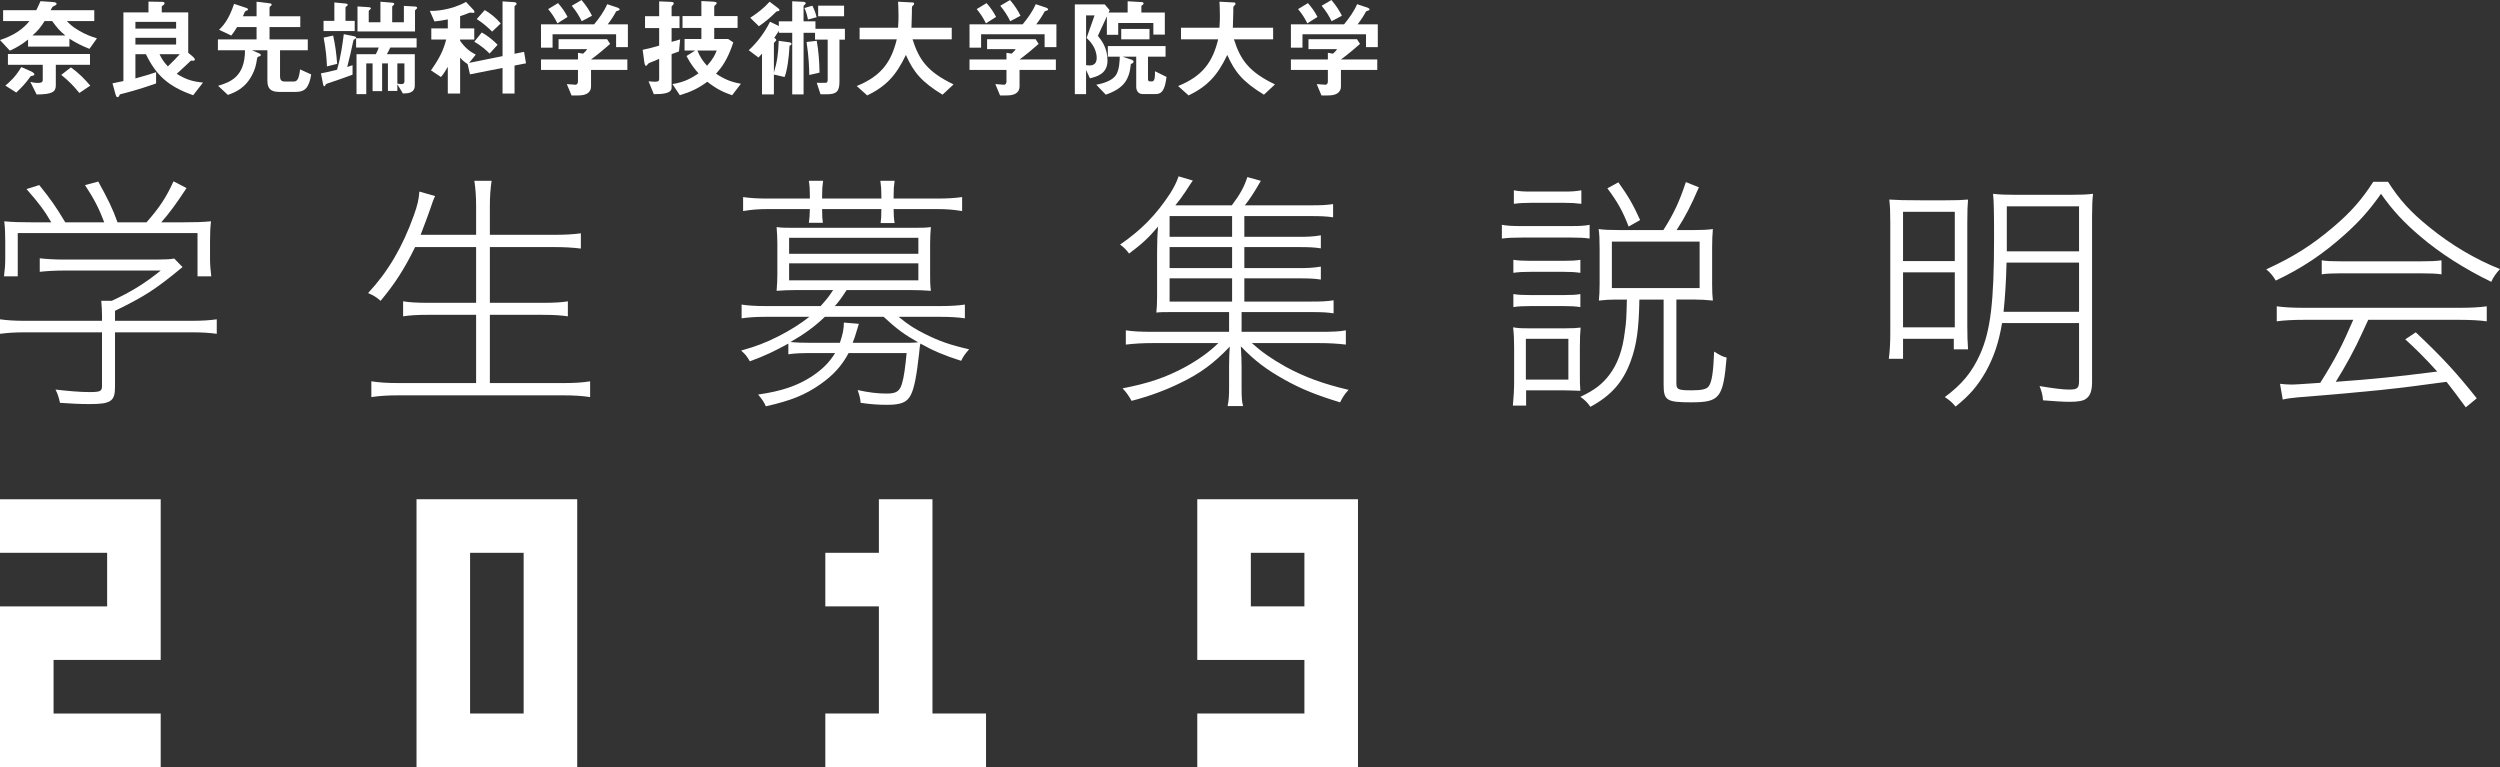
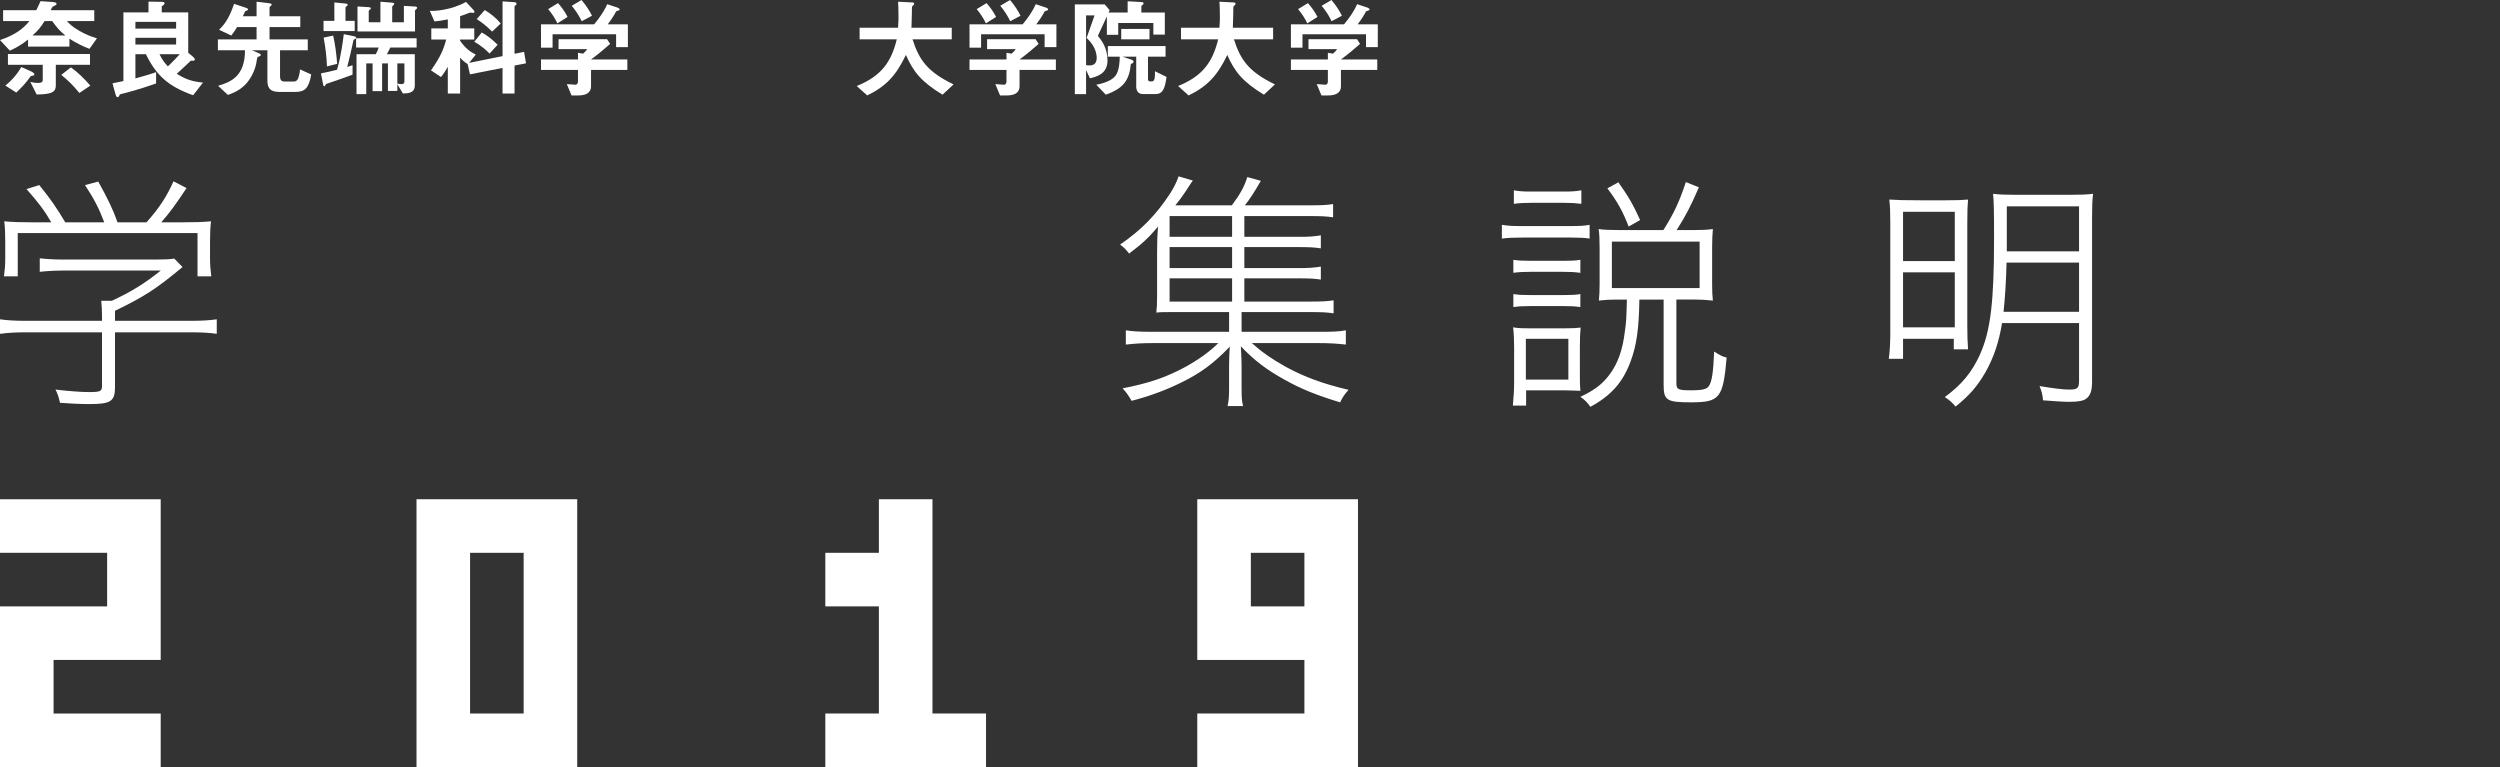
<svg xmlns="http://www.w3.org/2000/svg" version="1.1" id="レイヤー_1" x="0px" y="0px" width="420.052px" height="128.884px" viewBox="0 0 420.052 128.884" style="enable-background:new 0 0 420.052 128.884;" xml:space="preserve">
  <rect x="0" y="0" width="420.052" height="128.884" fill="#333333" stroke="none" />
  <style type="text/css">
	.st0{fill:#FFFFFF;}
</style>
  <g>
    <path class="st0" d="M18,119.884h9v9h-9H9H0v-9v-9v-9h9h9v-9H9H0v-9h9h9h9v9v9v9h-9H9v9H18z" />
    <path class="st0" d="M87.984,128.884h-9h-9v-9v-9v-9v-9v-9h9h9h9v9v9v9v9v9H87.984z M87.984,119.884v-9v-9v-9h-9v9v9v9H87.984z" />
    <path class="st0" d="M156.672,128.884h-9h-9v-9h9v-9v-9h-9v-9h9v-9h9v9v9v9v9h9v9H156.672z" />
    <path class="st0" d="M219.168,128.884h-9h-9v-9h9h9v-9h-9h-9v-9v-9v-9h9h9h9v9v9v9v9v9H219.168z M219.168,101.884v-9h-9v9H219.168z   " />
  </g>
  <g>
    <path class="st0" d="M19.323,65.037c0,2.395-0.714,2.856-4.285,2.856c-1.47,0-3.318-0.084-4.957-0.21   c-0.252-1.092-0.378-1.47-0.756-2.227c2.185,0.252,4.201,0.42,5.629,0.42c1.891,0,2.185-0.126,2.185-1.008v-9.032H4.243   c-1.764,0-2.94,0.084-4.243,0.252v-2.437c1.218,0.168,2.437,0.252,4.201,0.252h12.938v-0.84c0-0.84-0.042-1.554-0.126-2.521h1.764   c3.277-1.512,5.503-2.898,8.233-5.083H10.586c-1.302,0-2.814,0.084-3.907,0.21v-2.268c1.176,0.126,2.521,0.21,3.991,0.21h15.543   c1.512,0,2.352-0.042,3.066-0.168l1.386,1.428c-4.495,3.739-6.427,4.957-11.342,7.351v1.681h12.854   c1.806,0,3.024-0.084,4.243-0.252v2.437c-1.176-0.168-2.479-0.252-4.243-0.252H19.323V65.037z M8.612,37.354   c-1.05-1.848-2.143-3.318-4.159-5.587l2.143-0.672c1.932,2.394,2.814,3.654,4.369,6.259h6.553c-0.882-2.31-1.638-3.823-3.234-6.259   l2.226-0.588c1.597,2.898,2.437,4.579,3.235,6.847h4.873c2.185-2.479,3.319-4.201,4.537-6.889l2.184,1.134   c-1.764,2.688-2.814,4.117-4.243,5.755h3.613c2.185,0,3.276-0.042,4.747-0.168c-0.126,1.008-0.168,1.849-0.168,3.403v2.94   c0,0.924,0.084,1.932,0.21,2.898h-2.311V39.16H2.982v7.267h-2.31c0.126-0.924,0.21-1.974,0.21-2.898v-2.94   c0-1.47-0.042-2.311-0.168-3.403c1.47,0.126,2.562,0.168,4.747,0.168H8.612z" />
-     <path class="st0" d="M69.747,41.512c-1.807,3.697-3.445,6.217-5.797,9.032c-0.798-0.672-1.134-0.882-2.1-1.302   c3.36-3.613,5.797-7.771,7.687-13.064c0.63-1.764,0.84-2.73,0.924-3.991l2.646,0.756c-0.252,0.504-0.504,1.176-0.84,2.227   c-0.21,0.672-1.134,3.066-1.596,4.285h9.326v-4.789c0-1.512-0.084-2.898-0.294-4.285h2.898c-0.21,1.386-0.294,2.73-0.294,4.285   v4.789h10.754c1.932,0,3.234-0.084,4.537-0.252v2.562c-1.344-0.168-2.73-0.252-4.537-0.252H82.307v9.368h8.821   c2.059,0,3.319-0.084,4.285-0.252v2.521c-1.134-0.168-2.269-0.252-4.285-0.252h-8.821v11.468h12.14c2.058,0,3.36-0.084,4.705-0.294   v2.646c-1.386-0.21-2.688-0.294-4.705-0.294H67.142c-2.017,0-3.361,0.084-4.747,0.294V64.07c1.428,0.21,2.646,0.294,4.747,0.294   h12.854V52.896h-7.981c-2.016,0-3.192,0.084-4.285,0.252v-2.521c1.05,0.168,2.185,0.252,4.285,0.252h7.981v-9.368H69.747z" />
-     <path class="st0" d="M132.461,57.727c-2.395,1.302-3.739,1.975-6.469,2.983c-0.546-0.924-0.756-1.176-1.47-1.807   c2.562-0.714,4.159-1.344,6.175-2.352c1.933-0.966,3.865-2.185,5.293-3.319h-7.267c-1.722,0-2.898,0.084-4.117,0.252v-2.31   c1.05,0.168,2.31,0.252,4.117,0.252h9.158c1.092-1.218,1.386-1.596,2.1-2.688h-6.217c-1.176,0-2.269,0.042-3.277,0.126   c0.084-1.092,0.126-1.891,0.126-2.772v-5.083c0-0.924-0.042-1.806-0.126-2.856c0.966,0.126,1.428,0.126,3.277,0.126h19.323   c1.848,0,2.353,0,3.318-0.126c-0.084,0.966-0.126,1.848-0.126,2.856v5.083c0,0.966,0,1.764,0.126,2.772   c-1.05-0.084-2.184-0.126-3.36-0.126h-10.796c-0.882,1.344-1.134,1.722-1.975,2.688h17.644c1.806,0,3.066-0.084,4.201-0.252v2.31   c-1.134-0.168-2.479-0.252-4.159-0.252h-6.974c1.765,1.428,2.562,1.933,4.369,2.856c2.436,1.218,4.201,1.849,7.477,2.604   c-0.714,0.798-0.966,1.176-1.344,1.933c-2.898-0.924-4.663-1.681-6.847-2.899c-0.084,0.378-0.126,0.672-0.21,1.639   c-0.42,3.738-0.798,5.797-1.386,6.973c-0.63,1.26-1.638,1.68-3.991,1.68c-1.386,0-2.772-0.084-4.453-0.336   c-0.042-0.672-0.21-1.344-0.504-2.143c1.933,0.42,3.403,0.588,4.873,0.588c1.638,0,2.227-0.378,2.604-1.765   c0.294-0.924,0.546-2.772,0.756-5.041h-9.746c-1.134,2.142-2.646,3.78-4.705,5.209c-2.562,1.806-4.915,2.772-9.2,3.738   c-0.294-0.672-0.588-1.134-1.302-1.974c4.033-0.588,6.553-1.47,8.989-3.024c1.807-1.218,2.941-2.311,3.949-3.949h-3.738   c-2.059,0-3.109,0.042-4.117,0.21V57.727z M136.073,32.859c0-1.05-0.042-1.638-0.168-2.479h2.395   c-0.126,0.882-0.168,1.344-0.168,2.521v0.462h9.956v-0.462c0-1.05-0.042-1.554-0.168-2.521h2.395   c-0.126,0.882-0.168,1.344-0.168,2.521v0.462h7.309c1.722,0,3.024-0.084,4.201-0.252v2.353c-1.47-0.252-2.73-0.336-4.159-0.336   h-7.351c0,1.092,0.042,1.554,0.168,2.352h-2.353c0.084-0.756,0.126-1.05,0.126-2.352h-9.956c0,1.428,0.042,1.596,0.126,2.31h-2.353   c0.126-0.882,0.126-1.092,0.168-2.31h-7.099c-1.428,0-2.688,0.084-4.117,0.336v-2.353c1.134,0.168,2.437,0.252,4.159,0.252h7.057   V32.859z M132.587,42.646h21.718v-2.688h-21.718V42.646z M132.587,47.1h21.718v-2.857h-21.718V47.1z M138.594,53.232   c-1.764,1.68-3.444,2.898-5.797,4.243c1.008,0.084,1.932,0.126,3.613,0.126h4.705c0.462-1.344,0.672-2.31,0.672-3.402l2.52,0.21   c-0.126,0.378-0.126,0.378-0.672,2.185c-0.126,0.294-0.21,0.546-0.378,1.008h7.141c2.646,0,2.94,0,3.865-0.084   c-2.353-1.344-3.529-2.184-5.797-4.285H138.594z" />
    <path class="st0" d="M209.075,50.67h11.217c1.806,0,2.646-0.042,3.78-0.21v2.185c-1.134-0.168-1.975-0.21-3.78-0.21h-11.679v3.319   h12.896c2.353,0,3.528-0.042,4.621-0.252v2.395c-1.471-0.168-2.73-0.252-4.621-0.252h-11.174c1.638,1.47,3.234,2.604,5.629,3.949   c3.234,1.765,6.343,2.898,10.628,3.907c-0.672,0.714-1.008,1.26-1.429,2.101c-3.99-1.218-6.511-2.227-9.367-3.823   c-3.066-1.722-4.957-3.15-7.31-5.587c0.084,1.302,0.126,2.73,0.126,3.318v3.529c0,1.848,0.042,2.395,0.252,3.192h-2.604   c0.21-0.966,0.252-1.68,0.252-3.15v-3.571c0-0.882,0.042-2.479,0.126-3.276c-2.73,2.856-4.956,4.495-8.359,6.133   c-2.395,1.176-5.083,2.185-8.149,2.983c-0.504-0.882-0.84-1.386-1.512-2.101c4.326-0.84,7.225-1.806,10.502-3.571   c2.269-1.26,3.99-2.478,5.587-4.033h-10.964c-1.849,0-3.108,0.084-4.579,0.252v-2.395c1.092,0.168,2.269,0.252,4.579,0.252h12.77   v-3.319h-9.451c-1.597,0-2.017,0-2.772,0.084c0.084-0.672,0.126-1.597,0.126-2.646v-7.52c0-1.596,0.042-2.94,0.168-4.285   c-1.555,1.848-2.73,2.94-4.873,4.537c-0.462-0.63-0.882-1.05-1.512-1.512c3.612-2.479,6.049-4.999,8.401-8.569   c0.63-1.008,1.092-1.891,1.428-2.898l2.395,0.714c-0.336,0.462-0.336,0.462-1.26,1.89c-0.631,0.924-0.925,1.344-1.681,2.269h9.494   c1.386-1.848,2.1-3.15,2.604-4.747l2.268,0.63c-1.134,1.975-1.848,3.066-2.688,4.117h11.049c1.848,0,2.646-0.042,3.78-0.21v2.227   c-1.092-0.168-2.017-0.21-3.696-0.21h-11.217v3.487h9.158c1.554,0,2.437-0.042,3.696-0.252v2.185   c-1.134-0.168-1.933-0.21-3.696-0.21h-9.158v3.529h9.158c1.596,0,2.395-0.042,3.696-0.252v2.184c-1.05-0.168-1.933-0.21-3.696-0.21   h-9.158V50.67z M207.018,36.303h-10.502v3.487h10.502V36.303z M207.018,41.512h-10.502v3.529h10.502V41.512z M196.516,46.763v3.907   h10.502v-3.907H196.516z" />
    <path class="st0" d="M252.345,37.774c0.965,0.168,1.764,0.21,3.359,0.21h8.023c1.723,0,2.521-0.042,3.361-0.21v2.31   c-0.84-0.126-1.596-0.168-3.025-0.168h-8.359c-1.512,0-2.395,0.042-3.359,0.168V37.774z M254.193,68.145   c0.127-1.218,0.211-2.73,0.211-4.075v-5.629c0-1.302-0.043-2.353-0.168-3.445c0.672,0.126,1.26,0.168,2.646,0.168h6.133   c1.428,0,1.848-0.042,2.562-0.126c-0.084,0.966-0.127,1.807-0.127,3.319v4.495c0,1.218,0,1.849,0.084,2.814   c-0.336,0-0.336,0-1.092-0.042c-0.252,0-0.252,0-1.723-0.042h-6.301v2.562H254.193z M254.277,43.655   c0.883,0.126,1.512,0.168,2.898,0.168h5.504c1.428,0,2.016-0.042,2.855-0.168v2.185c-0.965-0.126-1.555-0.168-2.855-0.168h-5.504   c-1.344,0-2.016,0.042-2.898,0.168V43.655z M254.277,49.41c0.84,0.126,1.471,0.168,2.898,0.168h5.504   c1.385,0,2.1-0.042,2.855-0.168v2.185c-0.881-0.126-1.555-0.168-2.855-0.168h-5.504c-1.387,0-1.975,0.042-2.898,0.168V49.41z    M254.361,31.977c0.967,0.168,1.596,0.21,2.941,0.21h5.461c1.301,0,1.975-0.042,2.939-0.21v2.269   c-1.008-0.126-1.764-0.168-2.939-0.168h-5.461c-1.178,0-2.018,0.042-2.941,0.168V31.977z M256.376,63.776h7.143v-6.847h-7.143   V63.776z M271.5,50.334c-1.008,0-1.764,0.042-2.855,0.168c0.084-0.84,0.125-1.68,0.125-2.856v-5.881   c0-1.428-0.041-2.562-0.168-3.277c0.967,0.126,1.891,0.168,3.57,0.168h7.311c1.807-2.856,2.688-4.789,3.779-8.065l2.186,0.882   c-1.344,3.108-2.227,4.831-3.738,7.183h2.771c1.471,0,2.311-0.042,3.318-0.168c-0.084,0.924-0.125,1.933-0.125,2.982v6.385   c0,1.05,0.041,1.933,0.125,2.646c-1.301-0.126-1.975-0.168-2.939-0.168h-3.193v14.03c0,1.092,0.295,1.218,2.605,1.218   c1.764,0,2.52-0.21,2.855-0.714c0.504-0.714,0.756-2.395,0.883-5.797c1.008,0.63,1.387,0.84,2.1,1.008   c-0.588,6.847-1.176,7.52-6.006,7.52c-4.076,0-4.58-0.336-4.58-2.94V50.334h-4.074c-0.084,4.957-0.463,7.646-1.471,10.376   c-1.301,3.528-3.275,5.755-6.762,7.645c-0.463-0.672-0.883-1.134-1.682-1.68c2.395-1.134,3.654-2.1,4.873-3.697   c1.387-1.848,2.227-4.117,2.605-7.309c0.252-1.68,0.252-2.311,0.336-5.335H271.5z M273.642,38.068   c-0.924-2.437-1.807-4.075-3.57-6.427l1.848-1.008c1.682,2.353,2.521,3.823,3.656,6.343L273.642,38.068z M270.828,48.402h14.744   v-7.813h-14.744V48.402z" />
    <path class="st0" d="M317.609,37.479c0-1.806-0.041-2.856-0.168-3.949c1.344,0.084,2.52,0.126,5.377,0.126h4.033   c1.932,0,2.898-0.042,3.822-0.126c-0.084,1.008-0.127,1.765-0.127,4.075v17.055c0,1.933,0.043,2.73,0.127,4.033h-2.395v-1.764   h-8.527v3.36h-2.395c0.168-1.218,0.252-2.688,0.252-4.327V37.479z M319.751,43.865h8.695v-8.275h-8.695V43.865z M319.751,54.997   h8.695v-9.241h-8.695V54.997z M336.386,54.283c-0.547,3.276-1.387,5.755-2.771,8.233c-1.387,2.395-2.689,3.907-5.041,5.797   c-0.547-0.672-0.967-1.05-1.807-1.596c2.898-2.142,4.578-4.201,5.922-7.183c1.766-3.949,2.354-8.78,2.354-19.576   c0-4.495-0.043-6.259-0.168-7.393c1.133,0.126,2.016,0.168,3.863,0.168h9.074c1.764,0,2.814-0.042,3.865-0.168   c-0.127,0.966-0.168,2.226-0.168,3.949v27.683c0,1.428-0.295,2.269-0.967,2.772c-0.461,0.378-1.344,0.546-2.855,0.546   c-0.926,0-2.898-0.126-4.412-0.252c-0.084-0.966-0.252-1.555-0.588-2.395c2.27,0.378,3.949,0.588,4.916,0.588   c1.469,0,1.721-0.21,1.721-1.512v-9.662H336.386z M337.142,44.117c-0.084,3.361-0.252,5.839-0.504,8.275h12.686v-8.275H337.142z    M349.324,34.665h-12.139v5.545c0,0.84,0,1.092,0,2.017h12.139V34.665z" />
-     <path class="st0" d="M401.234,30.548c1.932,3.024,3.781,5.083,6.973,7.646c3.654,2.982,7.814,5.419,11.846,7.015   c-0.713,0.756-1.133,1.386-1.469,2.143c-4.496-2.185-8.529-4.747-11.889-7.604c-2.73-2.311-4.705-4.411-6.637-7.183   c-2.059,2.898-3.656,4.663-6.135,6.889c-3.611,3.234-7.182,5.629-11.551,7.688c-0.42-0.756-0.967-1.386-1.596-1.891   c4.578-2.1,7.645-4.033,11.258-7.099c2.982-2.521,4.83-4.663,6.721-7.604H401.234z M387.287,53.736c-2.1,0-3.486,0.084-4.746,0.252   v-2.521c1.26,0.168,2.604,0.252,4.746,0.252h25.793c2.184,0,3.486-0.084,4.746-0.252v2.521c-1.26-0.168-2.646-0.252-4.746-0.252   h-15.164c-0.336,0.756-0.336,0.756-1.051,2.269c-1.219,2.688-2.73,5.461-4.41,8.149c6.889-0.504,9.955-0.84,17.055-1.722   c-2.102-2.311-3.445-3.655-5.377-5.419l1.764-1.176c4.496,4.243,6.848,6.805,10.25,11.09l-1.848,1.512   c-1.598-2.184-2.143-2.898-3.234-4.285c-8.906,1.218-12.393,1.596-24.91,2.604c-1.01,0.084-1.934,0.21-2.605,0.378l-0.463-2.646   c0.631,0.084,1.43,0.126,2.102,0.126c0.209,0,1.764-0.084,4.662-0.294c2.605-4.159,3.654-6.217,5.545-10.586H387.287z    M390.101,43.739c0.715,0.126,1.723,0.168,3.234,0.168h13.443c1.639,0,2.52-0.042,3.445-0.168v2.353   c-0.842-0.126-1.891-0.168-3.445-0.168h-13.484c-1.344,0-2.438,0.042-3.193,0.168V43.739z" />
  </g>
  <g>
    <path class="st0" d="M15.03,8.207c-1.188-0.469-2.232-0.972-3.366-1.709v1.331H4.716V6.641C3.708,7.45,2.844,7.972,1.656,8.513   L0,6.731c2.502-0.845,3.87-1.872,4.95-3.188H0.522V1.71h5.58c0.252-0.522,0.504-1.044,0.702-1.512l1.872,0.126   C9.144,0.36,9.504,0.396,9.504,0.648c0,0.198-0.324,0.306-0.666,0.486C8.694,1.332,8.604,1.53,8.514,1.71h7.326v1.833h-4.59   c0.288,0.325,0.81,0.919,2.088,1.64c1.08,0.613,1.746,0.883,2.952,1.26L15.03,8.207z M5.544,12.707   c-0.306,0.054-0.342,0.054-0.45,0.18c-0.738,1.045-1.44,1.8-2.358,2.663L0.9,14.381c0.81-0.666,1.746-1.53,2.682-3.115l1.548,0.685   c0.09,0.036,0.648,0.288,0.648,0.54C5.778,12.509,5.778,12.671,5.544,12.707z M9.378,10.888v3.458c0,1.097-0.612,1.51-3.222,1.528   l-1.062-2.122c0.342,0.09,0.72,0.18,1.278,0.18c0.45,0,0.81-0.054,0.81-0.504v-2.54h-5.85V9.072H15.12v1.816H9.378z M8.766,3.543   H7.488C6.768,4.679,6.39,5.129,5.454,5.958h5.526C10.008,5.165,9.63,4.715,8.766,3.543z M13.338,15.622   c-1.026-1.241-1.764-1.997-3.042-3.041l1.62-1.261c1.224,0.865,2.268,1.928,3.258,3.062L13.338,15.622z" />
    <path class="st0" d="M32.454,16c-4.23-1.494-6.228-3.384-7.938-6.894h-1.764v4.068c1.818-0.486,2.682-0.774,3.474-1.044v1.89   c-2.934,1.044-5.076,1.584-6.084,1.836c-0.126,0.306-0.198,0.468-0.414,0.468c-0.198,0-0.288-0.396-0.324-0.504L18.9,14.001   c1.08-0.216,1.368-0.27,1.836-0.378V2.088h4.212V0.27l2.106,0.036c0.486,0,0.594,0.072,0.594,0.233   c0,0.233-0.306,0.413-0.468,0.502v1.046h4.446v6.784l0.738,0.611c0.036,0.036,0.378,0.324,0.378,0.504   c0,0.216-0.234,0.216-0.306,0.216c-0.108,0-0.198,0-0.36-0.018c-0.666,0.63-1.008,0.972-2.376,2.214   c1.62,1.026,2.79,1.314,4.41,1.476L32.454,16z M29.592,3.669h-6.84v1.136h6.84V3.669z M29.592,6.352h-6.84v1.136h6.84V6.352z    M26.802,9.105c0.432,0.936,0.864,1.458,1.404,2.052c0.9-0.846,1.53-1.53,1.998-2.052H26.802z" />
    <path class="st0" d="M49.68,15.443h-2.754c-1.422,0-1.998-0.54-1.998-1.89V8.441h-2.61l1.026,0.432   c0.396,0.162,0.468,0.252,0.468,0.378c0,0.162-0.126,0.198-0.396,0.27c-0.18,0.072-0.198,0.162-0.234,0.396   c-0.162,1.296-0.522,2.052-0.666,2.358c-1.188,2.592-3.114,3.276-4.23,3.672l-1.638-1.53c2.016-0.612,4.518-1.494,4.518-5.976   h-4.554V6.623h6.498v-2.07h-3.276c-0.36,0.594-0.576,0.9-0.972,1.422L36.81,5.003c0.612-0.612,1.62-1.62,2.52-4.356l2.052,0.684   c0.09,0.036,0.288,0.108,0.288,0.252c0,0.09-0.054,0.162-0.234,0.198c-0.216,0.072-0.252,0.126-0.306,0.234   c-0.108,0.252-0.252,0.576-0.324,0.72h2.304V0.287l2.196,0.27c0.216,0.018,0.342,0.108,0.342,0.252c0,0.036-0.018,0.09-0.162,0.198   c-0.18,0.126-0.198,0.216-0.198,0.306v1.422h5.166v1.818h-5.166v2.07h6.426v1.818h-4.662v4.302c0,0.738,0.216,0.954,0.828,0.954   h1.494c0.36,0,0.594-0.198,0.756-0.612c0.054-0.162,0.216-0.666,0.288-1.422l1.872,0.846C51.912,14.867,51.138,15.443,49.68,15.443   z" />
    <path class="st0" d="M59.723,6.498c-0.306,0.18-0.324,0.198-0.378,0.45c-0.305,1.438-0.628,2.86-1.006,4.3   c0.216-0.072,0.683-0.216,0.898-0.288v1.584c-1.384,0.522-2.788,1.008-4.193,1.476c-0.216,0.072-0.306,0.108-0.36,0.27   c-0.036,0.126-0.072,0.198-0.198,0.198s-0.18-0.198-0.198-0.324l-0.36-1.836c0.558-0.108,1.278-0.252,2.7-0.612   c0.684-2.267,0.99-4.822,1.134-5.974l1.71,0.342c0.162,0.036,0.378,0.09,0.376,0.251C59.849,6.407,59.777,6.461,59.723,6.498z    M54.361,5.219v-1.71h1.818V0.413l1.888,0.18c0.144,0.018,0.36,0.054,0.36,0.216c0,0.108-0.144,0.216-0.198,0.234   c-0.108,0.09-0.18,0.162-0.18,0.234v2.232h1.549v1.71H54.361z M54.936,11.158c-0.072-1.619-0.198-2.914-0.558-4.84l1.602-0.342   c0.36,1.692,0.54,3.024,0.666,4.75L54.936,11.158z M65.575,7.99c-0.126,0.271-0.342,0.721-0.576,1.118h4.696v5.238   c0,1.258-1.061,1.348-1.996,1.366l-0.938-1.563v1.132h-1.582v-4.626h-0.975v4.662h-1.6v-4.662h-1.064v5.166h-1.636V9.108h3.221   c0.251-0.397,0.431-0.884,0.503-1.118h-3.796V6.426h10.168V7.99H65.575z M69.929,1.548c-0.162,0.144-0.198,0.162-0.198,0.234V5.29   h-9.664V1.08l1.888,0.126c0.216,0.018,0.361,0.072,0.361,0.198c0,0.072-0.054,0.126-0.18,0.234   c-0.108,0.072-0.181,0.144-0.181,0.216v1.89h1.964V0.288l1.978,0.162c0.144,0.018,0.342,0.036,0.342,0.216   c0,0.072-0.018,0.108-0.144,0.216c-0.18,0.162-0.198,0.18-0.198,0.252v2.61h1.964V0.99l1.888,0.108   c0.108,0,0.342,0.054,0.342,0.216C70.091,1.404,70.037,1.458,69.929,1.548z M67.951,10.654h-1.19v3.386   c0.307,0.09,0.613,0.09,0.667,0.09c0.162,0,0.523,0,0.523-0.468V10.654z" />
    <path class="st0" d="M86.454,11.015v4.698h-2.016v-4.302l-5.472,1.08l-0.396-1.728c-0.594-0.378-0.9-0.666-1.26-1.08v6.03h-2.07   v-4.482c-0.342,0.576-0.702,1.206-1.152,1.71l-1.674-1.116c1.566-2.232,2.088-3.438,2.556-5.184h-2.502V4.769h2.772V3.257   c-0.936,0.198-1.512,0.27-2.25,0.342l-0.774-1.782C72.9,1.889,75.744,1.745,78.3,0.323l1.278,1.368   c0.072,0.072,0.144,0.18,0.144,0.324c0,0.126-0.126,0.144-0.216,0.144c-0.072,0-0.396-0.036-0.468-0.036   c-0.126,0-0.18,0.018-0.342,0.09c-0.252,0.108-0.72,0.288-1.386,0.504v2.052h2.376v1.872H77.31v0.216   c0.918,1.314,1.764,1.872,2.628,2.322l-1.116,1.386l5.616-1.134V0.233l1.908,0.126c0.234,0.018,0.45,0.072,0.45,0.288   c0,0.108-0.054,0.144-0.108,0.18c-0.198,0.162-0.234,0.198-0.234,0.288v7.92l1.602-0.324l0.324,1.926L86.454,11.015z M82.26,8.999   c-0.522-0.522-1.386-1.332-2.574-1.98l1.26-1.566c1.116,0.63,1.926,1.332,2.664,2.07L82.26,8.999z M82.692,5.309   c-0.504-0.486-1.404-1.368-2.592-2.106l1.35-1.512c0.99,0.594,1.818,1.242,2.682,2.25L82.692,5.309z" />
    <path class="st0" d="M103.518,7.918v-2.16H92.844v2.25H90.9V4.086h8.928c0.864-1.044,1.656-2.142,2.196-3.384l1.782,0.594   c0.108,0.036,0.306,0.162,0.306,0.306c0,0.072-0.036,0.09-0.072,0.108c-0.054,0.054-0.45,0.144-0.522,0.216   c-0.378,0.702-0.738,1.278-1.404,2.16h3.384v3.832H103.518z M99.306,11.751v2.72c0,1.258-1.044,1.564-2.142,1.564H96.03   l-0.792-1.906c0.216,0.018,1.224,0.108,1.44,0.108c0.306,0,0.432-0.27,0.432-0.541v-1.946H90.9V9.99h6.21V8.873l0.864,0.144   c0.396-0.342,0.54-0.541,0.684-0.757h-4.806V6.588h8.154l0.504,0.791c-0.81,0.737-2.232,1.908-3.204,2.611h6.102v1.762H99.306z    M93.654,3.924c-0.432-0.882-0.846-1.548-1.548-2.394l1.656-1.008c0.594,0.684,1.116,1.368,1.602,2.322L93.654,3.924z M97.74,3.564   c-0.45-0.918-0.918-1.674-1.674-2.592L97.704,0c0.846,0.99,1.35,1.818,1.764,2.646L97.74,3.564z" />
-     <path class="st0" d="M114.084,8.639c-0.63,0.234-0.792,0.306-1.242,0.45v5.652c0,0.972-1.494,1.08-2.988,1.08l-0.882-2.16   c0.234,0.018,0.774,0.072,1.098,0.072c0.612,0,0.684-0.198,0.684-0.486V9.881c-0.774,0.342-1.116,0.486-1.548,0.648   c-0.18,0.072-0.252,0.108-0.378,0.27c-0.18,0.252-0.18,0.252-0.27,0.252c-0.126,0-0.216,0-0.324-0.774l-0.252-1.908   c0.846-0.162,1.494-0.342,2.772-0.702V4.715h-2.376V2.717h2.376V0.233l1.818,0.072c0.63,0.018,0.63,0.144,0.63,0.252   c0,0.144-0.072,0.216-0.162,0.306c-0.126,0.108-0.198,0.18-0.198,0.306v1.548h1.332v1.998h-1.332v2.322   c0.594-0.162,0.666-0.198,1.44-0.414L114.084,8.639z M123.012,16.001c-1.422-0.486-2.538-0.99-4.176-2.268   c-1.494,1.116-2.7,1.674-4.608,2.268l-1.242-1.872c2.034-0.324,3.24-1.026,4.374-1.8c-0.63-0.72-1.278-1.512-2.016-2.916   l1.458-0.918h-1.782V6.551h2.826V4.697h-3.168V2.699h3.168v-2.52l1.836,0.09c0.27,0.018,0.738,0.036,0.738,0.234   c0,0.144-0.108,0.252-0.216,0.324c-0.144,0.144-0.198,0.198-0.198,0.288v1.584h3.924v1.998h-3.924v1.854h2.34l0.864,0.576   c-0.99,3.024-2.034,4.284-2.898,5.256c1.494,0.99,2.592,1.404,4.176,1.692L123.012,16.001z M117.18,8.495   c0.45,1.098,0.882,1.746,1.62,2.556c1.008-1.134,1.332-1.818,1.62-2.556H117.18z" />
-     <path class="st0" d="M141.047,6.659v7.056c0,1.602-0.467,2.124-2.068,2.124h-1.118l-0.629-1.926c0.288,0,1.333,0.018,1.495,0   c0.198-0.018,0.342-0.072,0.342-0.54V6.659h-2.125V5.507h-1.927v10.35h-1.906V5.507h-2.251V5.165   c-0.126,0.198-0.271,0.468-0.775,1.206c0.108,0.054,0.342,0.162,0.342,0.36c0,0.09-0.054,0.144-0.126,0.198   c-0.234,0.216-0.271,0.252-0.271,0.396v4.878c0.541-1.782,0.739-3.15,0.811-5.346l1.818,0.252c0.18,0.018,0.342,0.144,0.342,0.27   c0,0.162-0.234,0.252-0.342,0.306c-0.09,1.908-0.396,4.176-0.828,5.256l-1.801-0.414v3.33h-1.996v-6.84   c-0.27,0.306-0.306,0.342-0.594,0.648l-1.638-1.224c1.476-1.35,2.681-2.988,3.58-4.788l1.476,0.72V3.581h2.251V0.215l1.87,0.09   c0.18,0,0.396,0.09,0.396,0.252c0,0.036-0.018,0.126-0.126,0.198c-0.163,0.126-0.235,0.198-0.235,0.342v2.484h1.999v1.26h4.949   v1.818H141.047z M130.751,1.871c-0.198,0.018-0.252,0.018-0.378,0.144c-1.062,1.062-1.889,1.71-2.86,2.394l-1.458-1.422   c1.188-0.774,2.321-1.638,3.256-2.7l1.35,1.026c0.252,0.18,0.306,0.27,0.306,0.36C130.967,1.835,130.841,1.853,130.751,1.871z    M135.755,3.275c-0.234-1.188-0.468-1.656-0.595-1.926l1.333-0.396c0.342,0.684,0.54,1.224,0.72,1.944L135.755,3.275z    M135.973,12.599c-0.018-1.224-0.072-2.988-0.451-5.544l1.709-0.198c0.306,1.8,0.432,3.384,0.467,5.346L135.973,12.599z    M137.466,2.735V0.953h4.356v1.782H137.466z" />
    <path class="st0" d="M158.364,15.911c-3.618-2.214-4.896-3.852-6.156-6.678c-1.674,3.51-3.366,5.274-6.498,6.804l-1.764-1.584   c4.158-1.674,5.814-4.068,6.732-7.848h-6.246V4.661h6.462c0.072-0.792,0.072-1.71,0.072-1.98c0-1.044-0.036-1.818-0.072-2.394   l2.394,0.126c0.126,0,0.306,0.018,0.306,0.216c0,0.144-0.18,0.306-0.342,0.45c-0.036,0.378-0.036,0.144-0.036,1.044   c0,0.162-0.036,1.692-0.072,2.538h6.768v1.944h-6.588c1.098,3.456,2.502,5.454,6.894,7.578L158.364,15.911z" />
    <path class="st0" d="M175.518,7.918v-2.16h-10.674v2.25H162.9V4.086h8.928c0.864-1.044,1.656-2.142,2.196-3.384l1.782,0.594   c0.108,0.036,0.306,0.162,0.306,0.306c0,0.072-0.036,0.09-0.072,0.108c-0.054,0.054-0.45,0.144-0.522,0.216   c-0.378,0.702-0.738,1.278-1.404,2.16h3.384v3.832H175.518z M171.306,11.751v2.72c0,1.258-1.044,1.564-2.142,1.564h-1.134   l-0.792-1.906c0.216,0.018,1.224,0.108,1.44,0.108c0.306,0,0.432-0.27,0.432-0.541v-1.946h-6.21V9.99h6.21V8.873l0.864,0.144   c0.396-0.342,0.54-0.541,0.684-0.757h-4.806V6.588h8.154l0.504,0.791c-0.81,0.737-2.232,1.908-3.204,2.611h6.102v1.762H171.306z    M165.654,3.924c-0.432-0.882-0.846-1.548-1.548-2.394l1.656-1.008c0.594,0.684,1.116,1.368,1.602,2.322L165.654,3.924z    M169.74,3.564c-0.45-0.918-0.918-1.674-1.674-2.592L169.704,0c0.846,0.99,1.35,1.818,1.764,2.646L169.74,3.564z" />
    <path class="st0" d="M193.789,5.812V3.868h-5.906v1.981h-1.906V2.753l-1.512,3.275c0.593,0.72,1.618,1.999,1.618,4.158   c0,2.251-1.852,2.702-2.951,2.972l-0.649-1.405v4.067h-1.888V0.737h5.02l0.828,0.972l-0.178,0.397h3.203v-1.89l2.268,0.126   c0.144,0,0.415,0.054,0.415,0.216c0,0.18-0.198,0.27-0.378,0.432v1.116h3.941v3.707H193.789z M182.573,6.37l1.334-3.779h-1.424   v8.352c0.072,0.018,0.378,0.054,0.595,0.054c0.721,0,1.189-0.378,1.189-1.243C184.267,8.045,183.096,6.874,182.573,6.37z    M194.185,15.802h-2.197c-0.773,0-1.079-0.611-1.079-1.241V9.52h-2.306l1.405,0.468c0.162,0.054,0.45,0.144,0.45,0.396   c0,0.108-0.036,0.198-0.45,0.378c-0.271,2.666-1.171,4.068-4.211,5.147l-1.603-1.672c0.721-0.144,2.448-0.503,3.222-1.494   c0.685-0.882,0.722-2.683,0.722-3.224h-1.999V7.74h9.7v1.78h-2.952v3.764c0,0.27,0.108,0.396,0.361,0.396h0.324   c0.505,0,0.505-0.99,0.487-1.711l1.942,0.955C195.767,14.579,195.497,15.802,194.185,15.802z M188.389,6.604V4.86h4.75v1.744   H188.389z" />
    <path class="st0" d="M212.364,15.911c-3.618-2.214-4.896-3.852-6.156-6.678c-1.674,3.51-3.366,5.274-6.498,6.804l-1.764-1.584   c4.158-1.674,5.814-4.068,6.732-7.848h-6.246V4.661h6.462c0.072-0.792,0.072-1.71,0.072-1.98c0-1.044-0.036-1.818-0.072-2.394   l2.394,0.126c0.126,0,0.306,0.018,0.306,0.216c0,0.144-0.18,0.306-0.342,0.45c-0.036,0.378-0.036,0.144-0.036,1.044   c0,0.162-0.036,1.692-0.072,2.538h6.768v1.944h-6.588c1.098,3.456,2.502,5.454,6.894,7.578L212.364,15.911z" />
    <path class="st0" d="M229.518,7.918v-2.16h-10.674v2.25H216.9V4.086h8.928c0.864-1.044,1.656-2.142,2.196-3.384l1.782,0.594   c0.108,0.036,0.306,0.162,0.306,0.306c0,0.072-0.036,0.09-0.072,0.108c-0.054,0.054-0.45,0.144-0.522,0.216   c-0.378,0.702-0.738,1.278-1.404,2.16h3.384v3.832H229.518z M225.306,11.751v2.72c0,1.258-1.044,1.564-2.142,1.564h-1.134   l-0.792-1.906c0.216,0.018,1.224,0.108,1.44,0.108c0.306,0,0.432-0.27,0.432-0.541v-1.946h-6.21V9.99h6.21V8.873l0.864,0.144   c0.396-0.342,0.54-0.541,0.684-0.757h-4.806V6.588h8.154l0.504,0.791c-0.81,0.737-2.232,1.908-3.204,2.611h6.102v1.762H225.306z    M219.654,3.924c-0.432-0.882-0.846-1.548-1.548-2.394l1.656-1.008c0.594,0.684,1.116,1.368,1.602,2.322L219.654,3.924z    M223.74,3.564c-0.45-0.918-0.918-1.674-1.674-2.592L223.704,0c0.846,0.99,1.35,1.818,1.764,2.646L223.74,3.564z" />
  </g>
</svg>